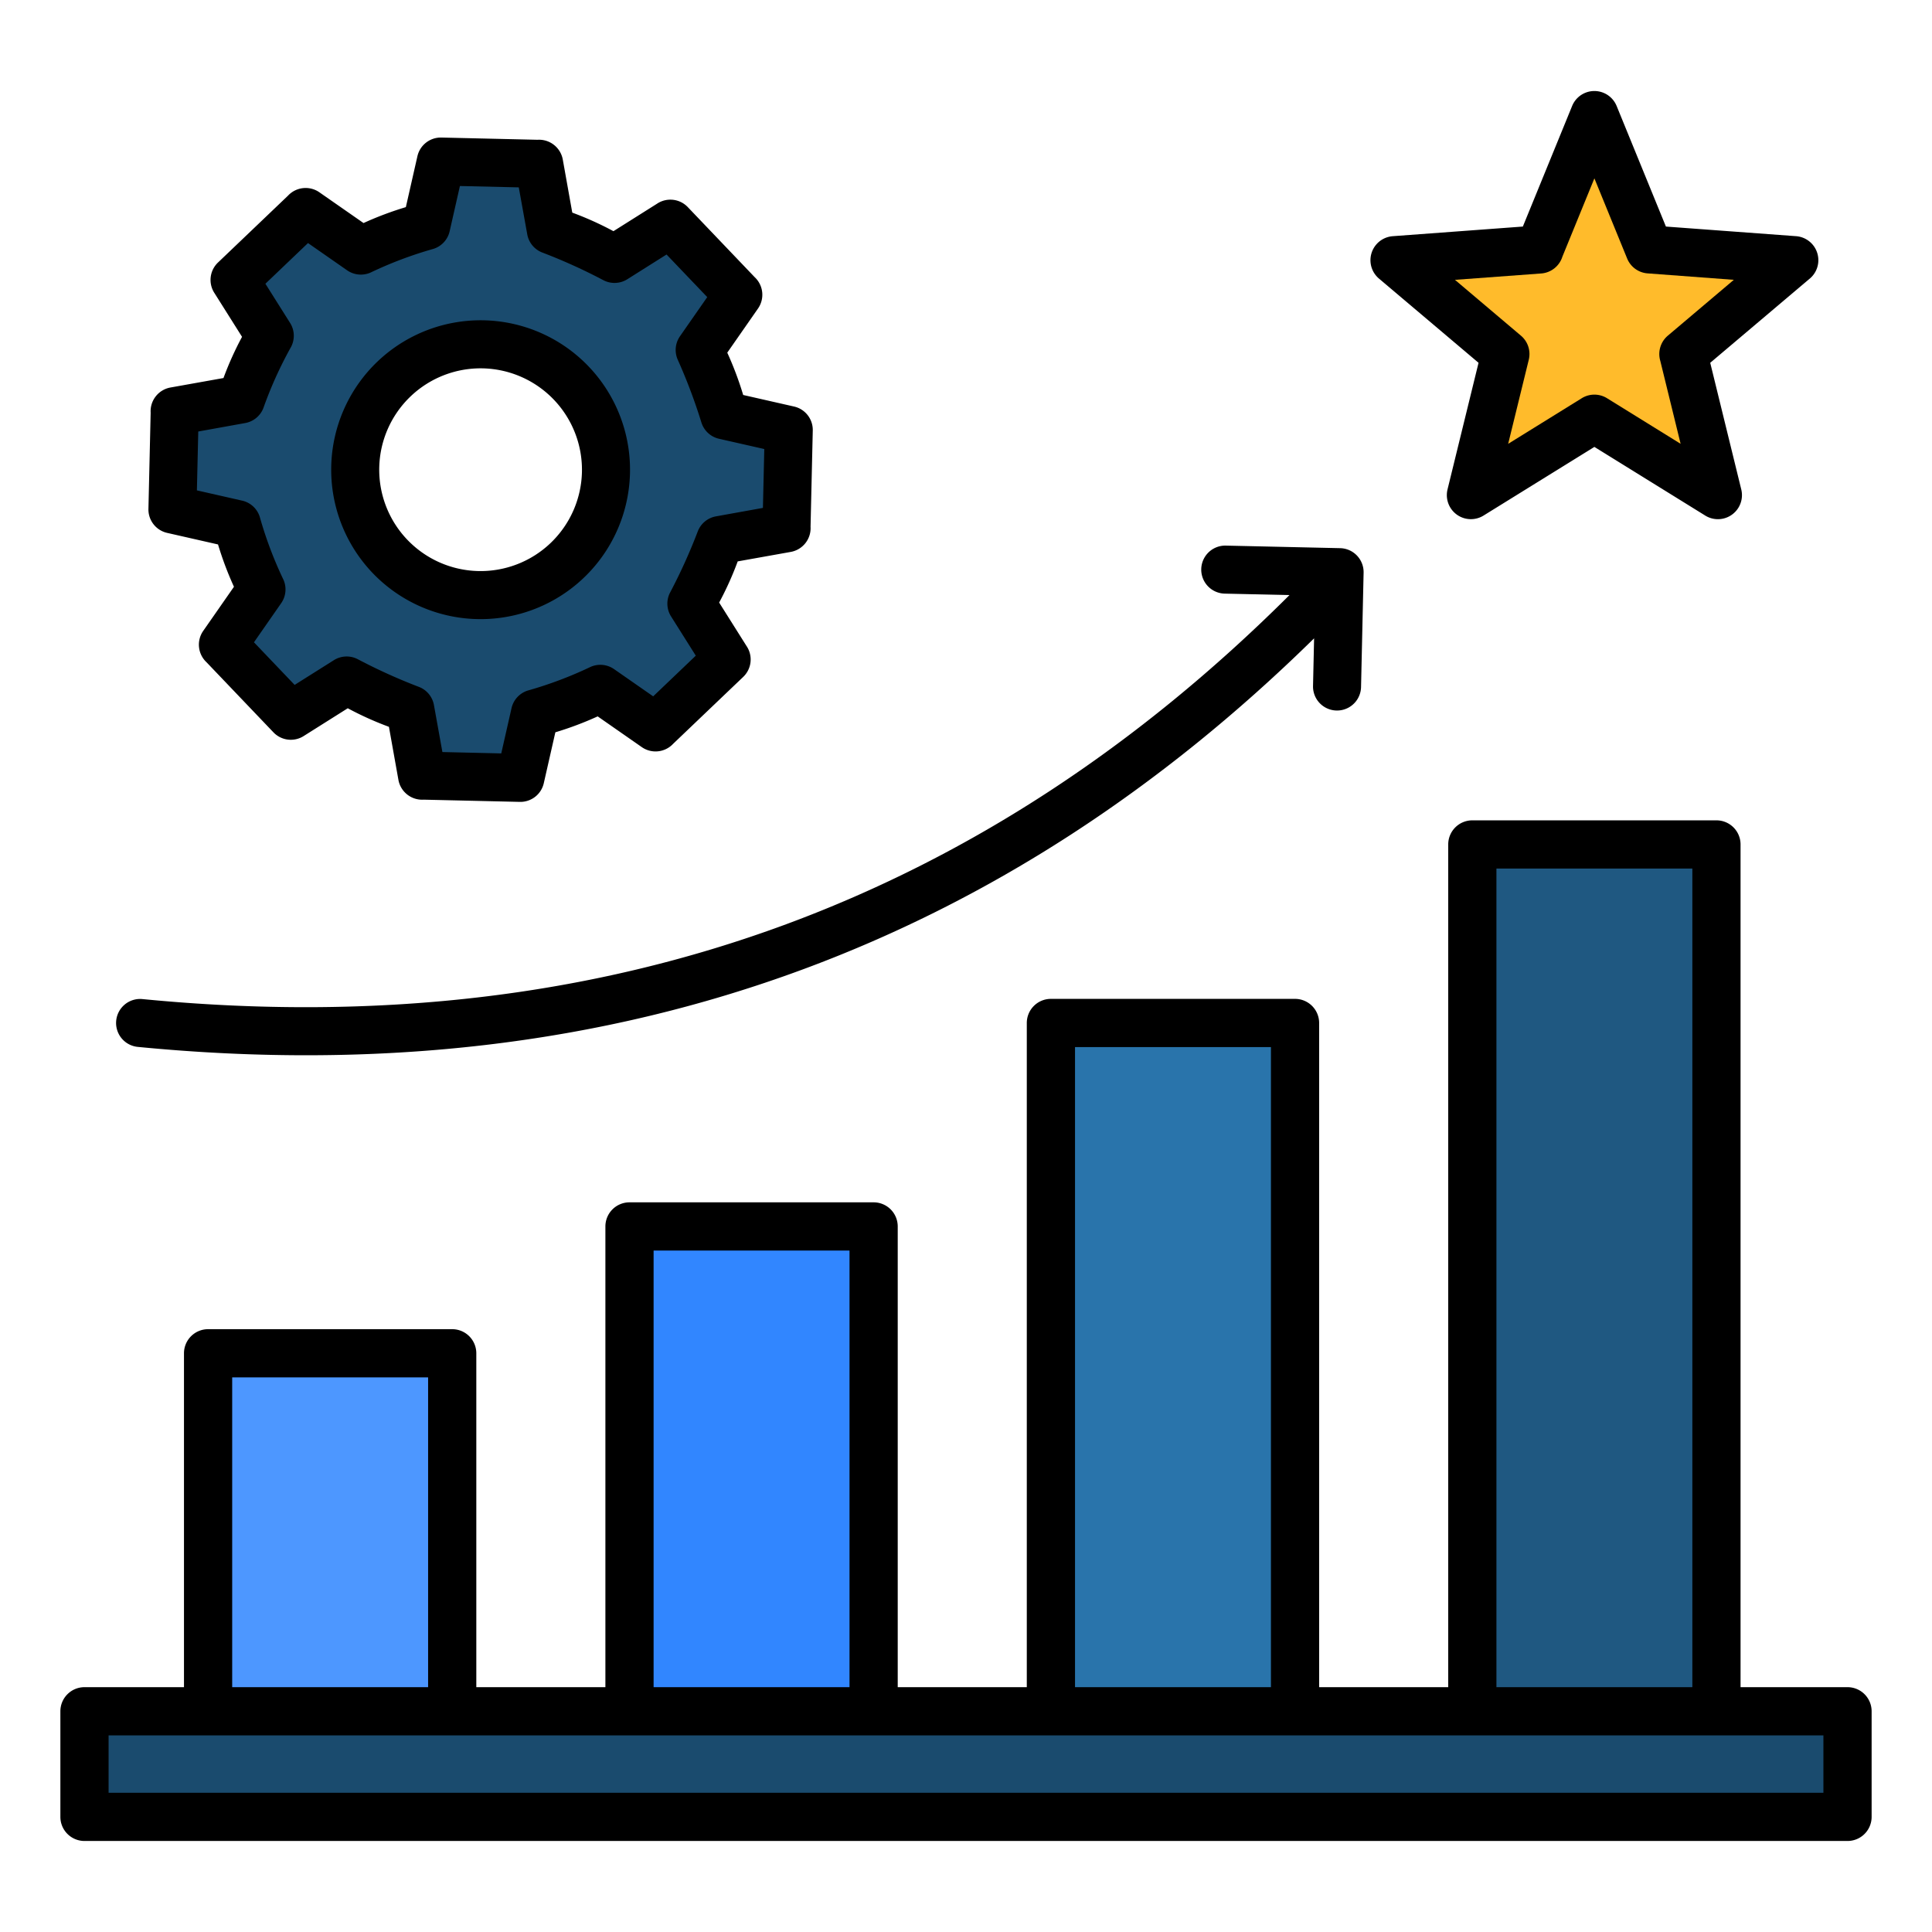
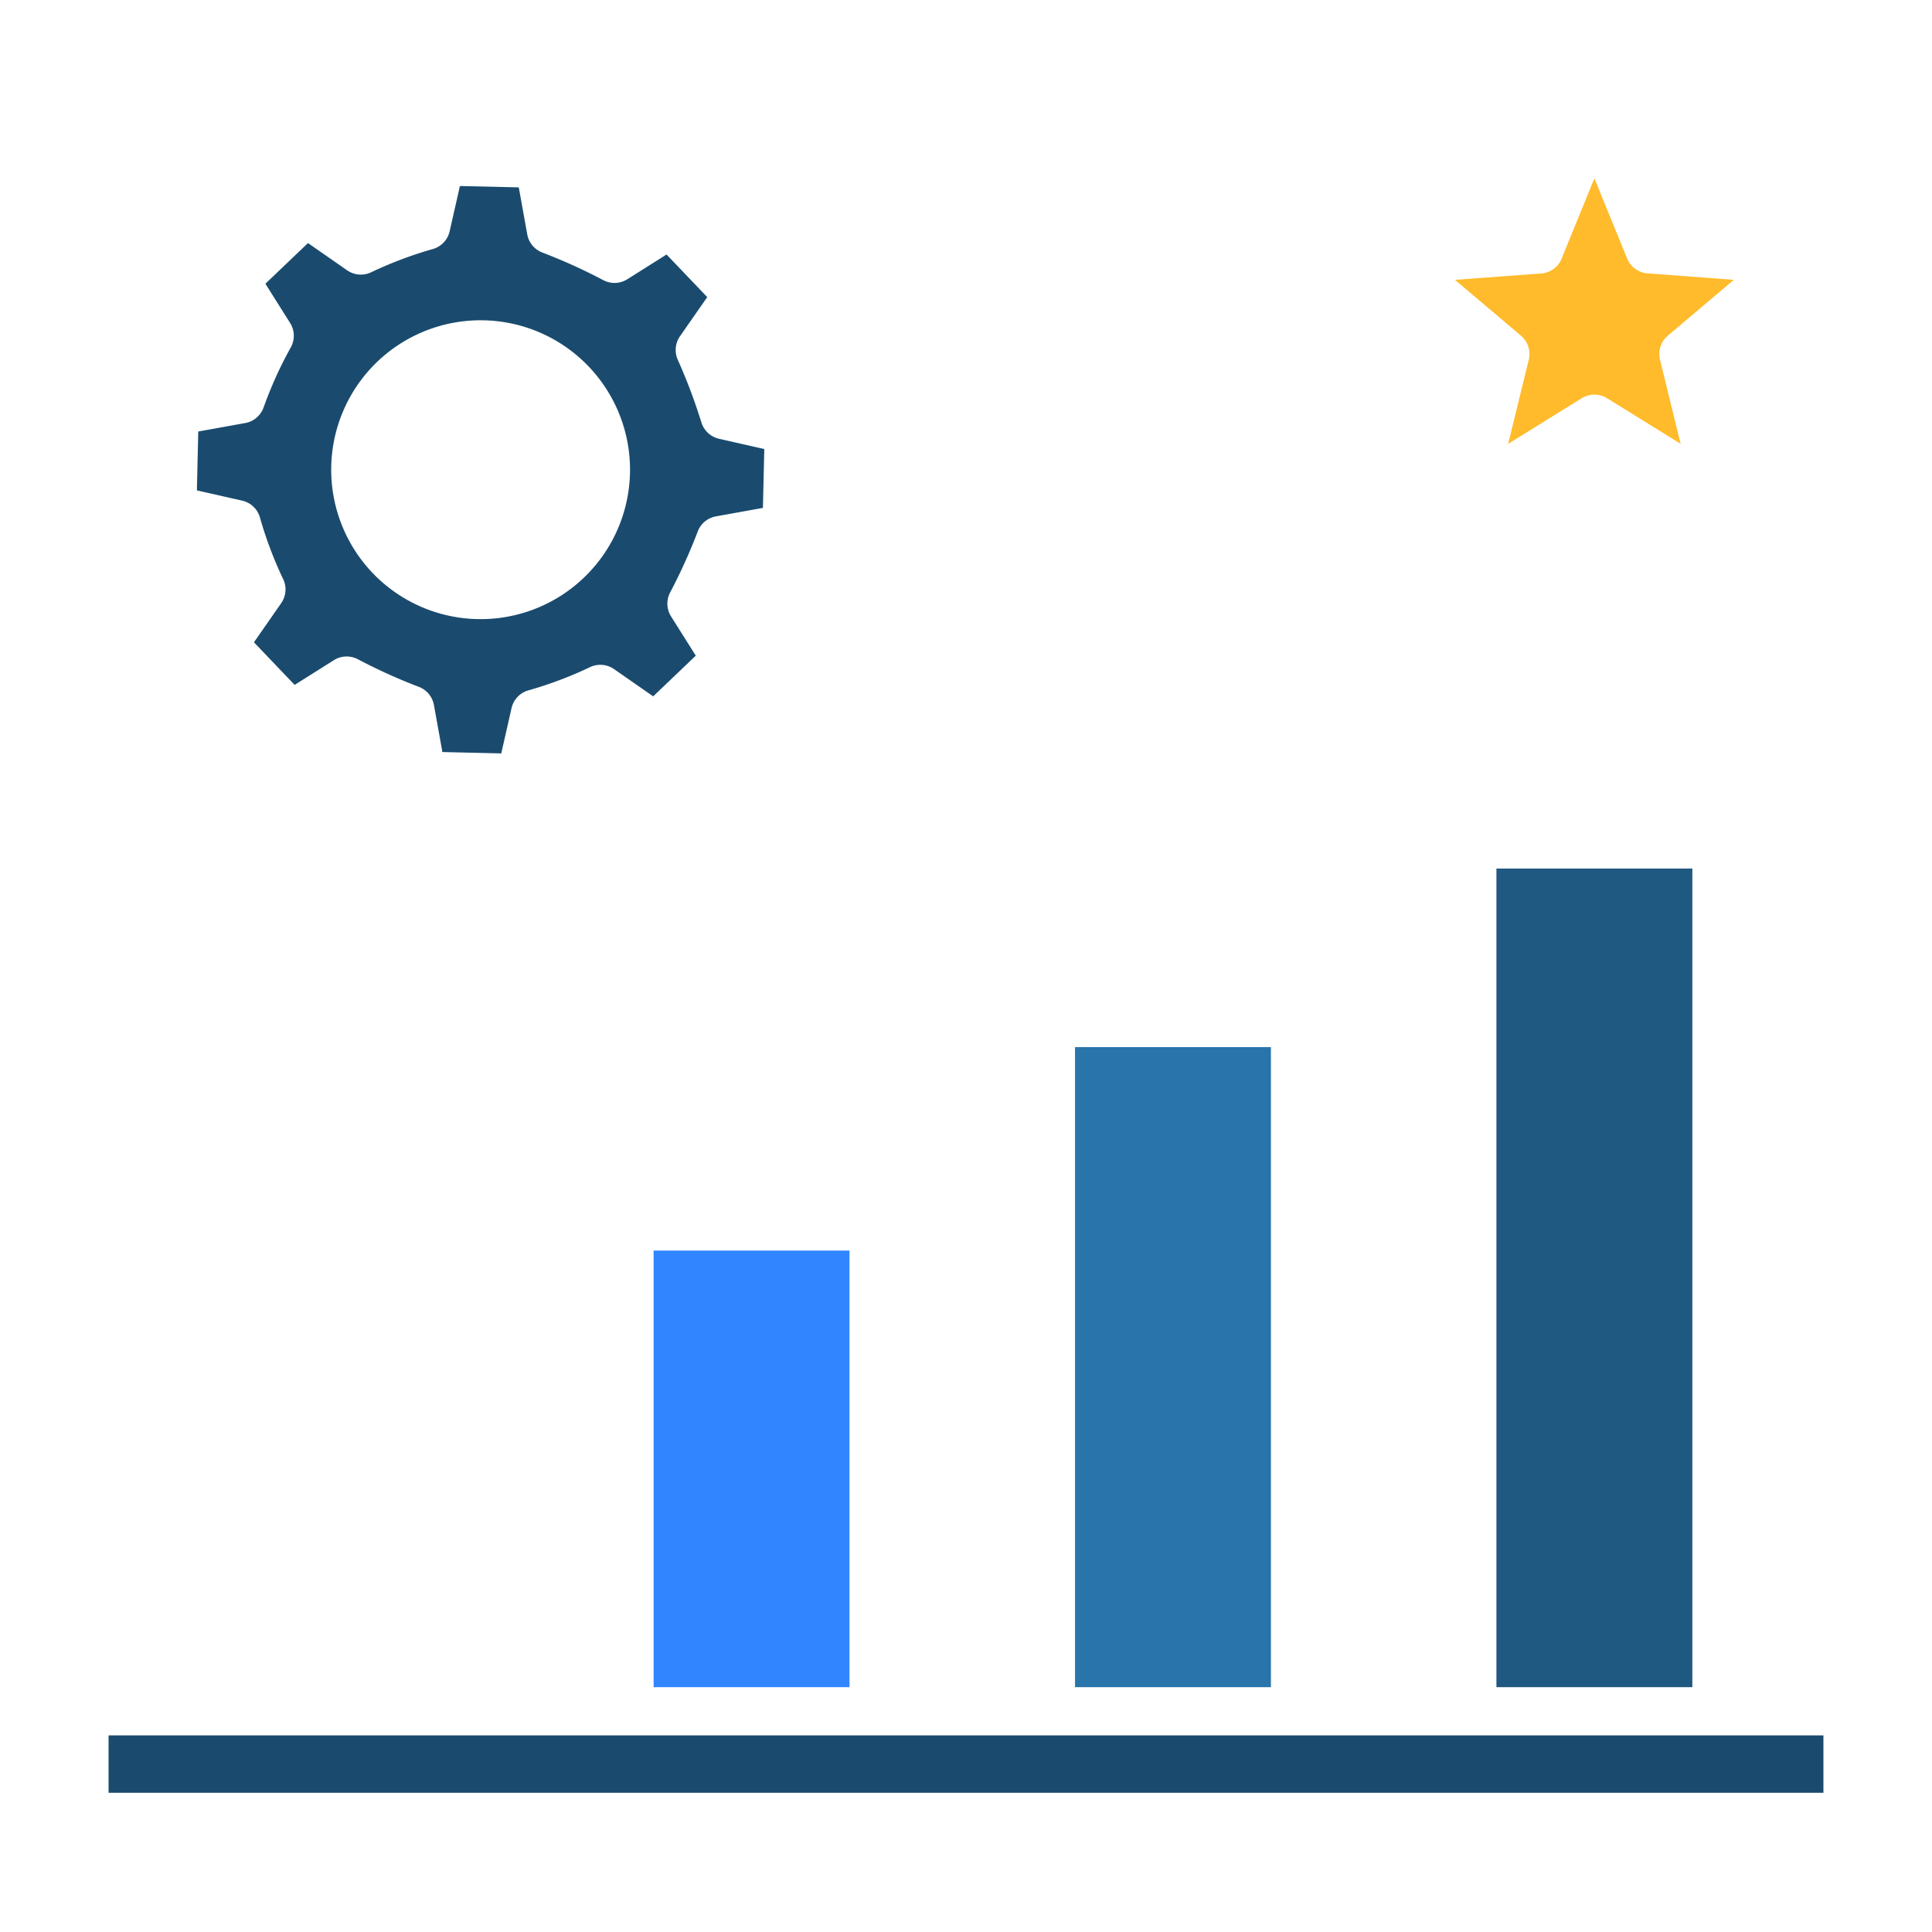
<svg xmlns="http://www.w3.org/2000/svg" id="Layer_1" viewBox="0 0 512 512" data-name="Layer 1">
-   <path d="m348.248 169.167q-61.377 60.294-135.423 87.709-80.719 29.882-176.294 20.564a6.366 6.366 0 0 1 1.2-12.676q92.642 9.036 170.703-19.864 72.92-26.994 133.29-87.2l-17.141-.383a6.364 6.364 0 0 1 .249-12.726l30.3.678a6.364 6.364 0 0 1 6.238 6.488l-.678 30.3a6.364 6.364 0 0 1 -12.726-.249l.283-12.634zm-290.473-99.601a6.375 6.375 0 0 0 -.895 8.175l7.264 11.526a85.7 85.7 0 0 0 -4.919 10.915l-14.048 2.511a6.389 6.389 0 0 0 -5.252 6.69l-.589 25.506a6.366 6.366 0 0 0 4.966 6.334l13.476 3.061a88.3 88.3 0 0 0 4.222 11.216l-8.15 11.7a6.384 6.384 0 0 0 .889 8.313l17.717 18.555a6.373 6.373 0 0 0 8.175.894l11.529-7.265a85.644 85.644 0 0 0 10.911 4.918l2.512 14.051a6.389 6.389 0 0 0 6.689 5.252l25.506.589a6.365 6.365 0 0 0 6.335-4.966l3.061-13.474a88.475 88.475 0 0 0 11.217-4.218l11.695 8.148a6.382 6.382 0 0 0 8.312-.889l18.556-17.717a6.373 6.373 0 0 0 .894-8.174l-7.265-11.53a85.6 85.6 0 0 0 4.918-10.912l14.051-2.511a6.389 6.389 0 0 0 5.252-6.689l.589-25.506a6.365 6.365 0 0 0 -4.966-6.335l-13.475-3.061a87.992 87.992 0 0 0 -4.218-11.215l8.149-11.7a6.382 6.382 0 0 0 -.889-8.312l-17.721-18.557a6.373 6.373 0 0 0 -8.173-.889l-11.53 7.265a85.6 85.6 0 0 0 -10.912-4.918l-2.511-14.051a6.389 6.389 0 0 0 -6.69-5.252l-25.507-.594a6.367 6.367 0 0 0 -6.335 4.966l-3.06 13.475a88.252 88.252 0 0 0 -11.216 4.218l-11.7-8.149a6.382 6.382 0 0 0 -8.312.889zm370.643-41.5 13.067 31.974 34.472 2.547a6.382 6.382 0 0 1 3.48 11.388l-26.21 22.17 8.234 33.587a6.372 6.372 0 0 1 -9.694 6.812l-29.237-18.108-29.4 18.208a6.372 6.372 0 0 1 -9.528-6.911l8.229-33.588-26.4-22.329a6.381 6.381 0 0 1 3.669-11.223l34.471-2.553 13.067-31.976a6.369 6.369 0 0 1 11.777 0zm-406.03 419.052a6.388 6.388 0 0 0 -6.388 6.388v27.985a6.389 6.389 0 0 0 6.388 6.388h467.224a6.389 6.389 0 0 0 6.388-6.388v-27.985a6.388 6.388 0 0 0 -6.388-6.388h-28.347v-223.331a6.388 6.388 0 0 0 -6.388-6.388h-64.695a6.389 6.389 0 0 0 -6.388 6.388v223.331h-34.208v-176.018a6.388 6.388 0 0 0 -6.388-6.388h-64.698a6.388 6.388 0 0 0 -6.388 6.388v176.018h-34.205v-122.1a6.388 6.388 0 0 0 -6.388-6.387h-64.695a6.388 6.388 0 0 0 -6.388 6.387v122.1h-34.209v-88.483a6.389 6.389 0 0 0 -6.388-6.388h-64.694a6.389 6.389 0 0 0 -6.388 6.388v88.483zm105.618-349.498a26.864 26.864 0 1 0 26.213 27.5 26.887 26.887 0 0 0 -26.213-27.5z" fill-rule="evenodd" />
-   <path d="m61.533 365.023h51.918v82.095h-51.918z" fill="#4d97ff" />
  <path d="m173.212 331.41h51.918v115.708h-51.918z" fill="#3186ff" />
  <path d="m284.891 277.49h51.919v169.628h-51.919z" fill="#2974ab" />
  <path d="m396.57 230.175h51.919v216.943h-51.919z" fill="#1f5881" />
  <path d="m28.776 459.894h454.448v15.209h-454.448z" fill="#1a4b6e" />
  <g fill-rule="evenodd">
    <path d="m431.21 68.507-8.68-21.242-8.48 20.751a6.379 6.379 0 0 1 -5.64 4.458l-22.828 1.687 17.488 14.8a6.365 6.365 0 0 1 2.075 6.358l-5.465 22.3 19.395-12.019a6.367 6.367 0 0 1 6.8-.069l19.506 12.082-5.381-21.962a6.376 6.376 0 0 1 1.99-6.694l17.492-14.8-22.827-1.707a6.36 6.36 0 0 1 -5.445-3.943z" fill="#ffbb2b" />
    <path d="m81.624 64.413-11.291 10.782 6.548 10.391a6.38 6.38 0 0 1 .262 6.332 105.585 105.585 0 0 0 -7.343 16.219 6.362 6.362 0 0 1 -4.819 3.973l-12.44 2.244-.361 15.6 11.982 2.718a6.365 6.365 0 0 1 4.683 4.32 104.135 104.135 0 0 0 6.275 16.644 6.375 6.375 0 0 1 -.6 6.212l-7.22 10.367 10.782 11.291 10.394-6.55a6.366 6.366 0 0 1 6.331-.262 147.173 147.173 0 0 0 16.217 7.341 6.362 6.362 0 0 1 3.976 4.819l2.24 12.446 15.6.361 2.718-11.98a6.364 6.364 0 0 1 4.319-4.681 104.385 104.385 0 0 0 16.646-6.275 6.377 6.377 0 0 1 6.213.6l10.364 7.215 11.291-10.781-6.55-10.395a6.367 6.367 0 0 1 -.262-6.332 146.881 146.881 0 0 0 7.34-16.216 6.365 6.365 0 0 1 4.82-3.973l12.443-2.244.361-15.6-11.98-2.718a6.369 6.369 0 0 1 -4.684-4.319 147.262 147.262 0 0 0 -6.274-16.645 6.373 6.373 0 0 1 .6-6.212l7.22-10.367-10.781-11.291-10.394 6.553a6.365 6.365 0 0 1 -6.332.262 147.074 147.074 0 0 0 -16.218-7.344 6.362 6.362 0 0 1 -3.973-4.819l-2.245-12.443-15.6-.361-2.718 11.98a6.366 6.366 0 0 1 -4.319 4.683 104.481 104.481 0 0 0 -16.645 6.275 6.38 6.38 0 0 1 -6.213-.6l-10.365-7.22zm18.4 31.415a39.6 39.6 0 1 1 -1.31 55.987 39.62 39.62 0 0 1 1.31-55.987z" fill="#1a4b6e" />
  </g>
</svg>